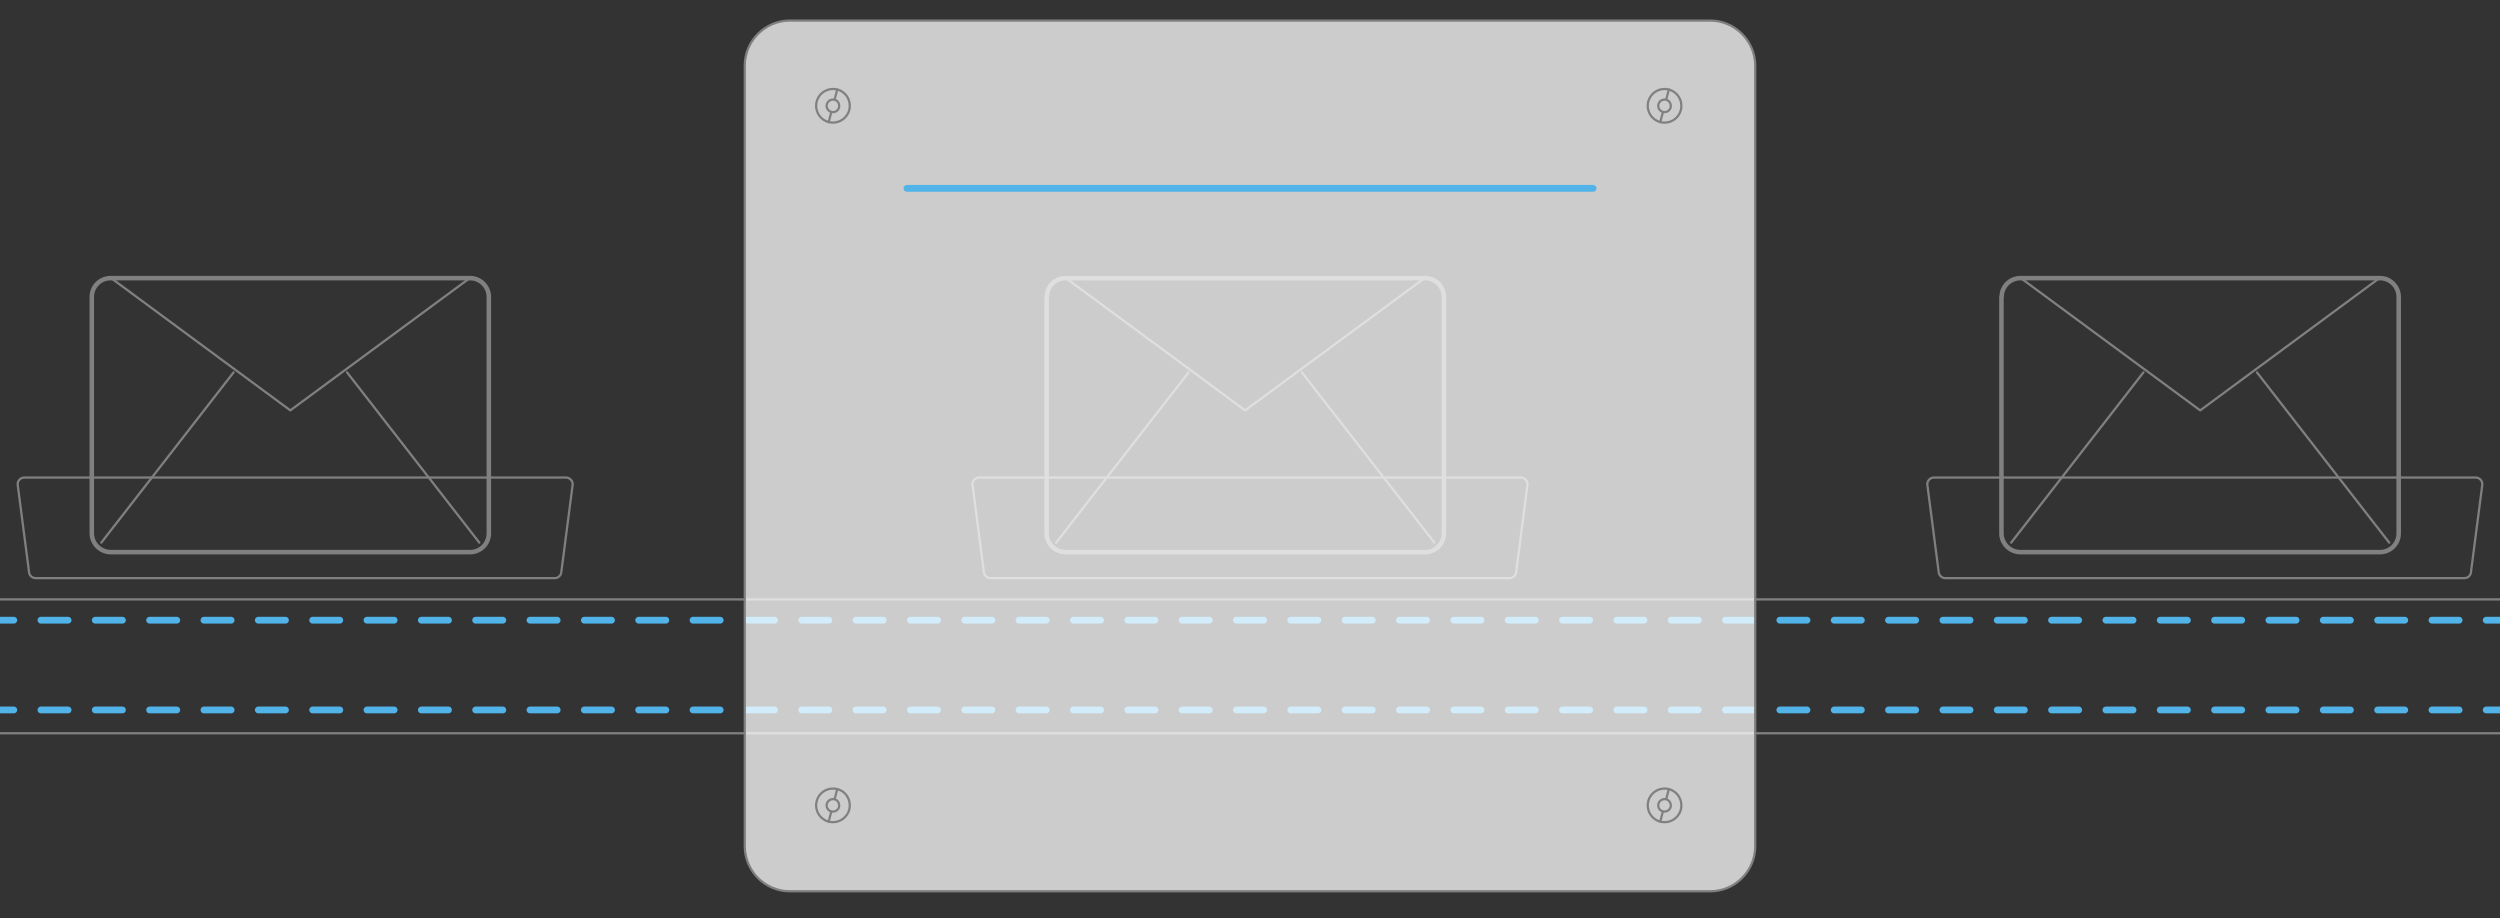
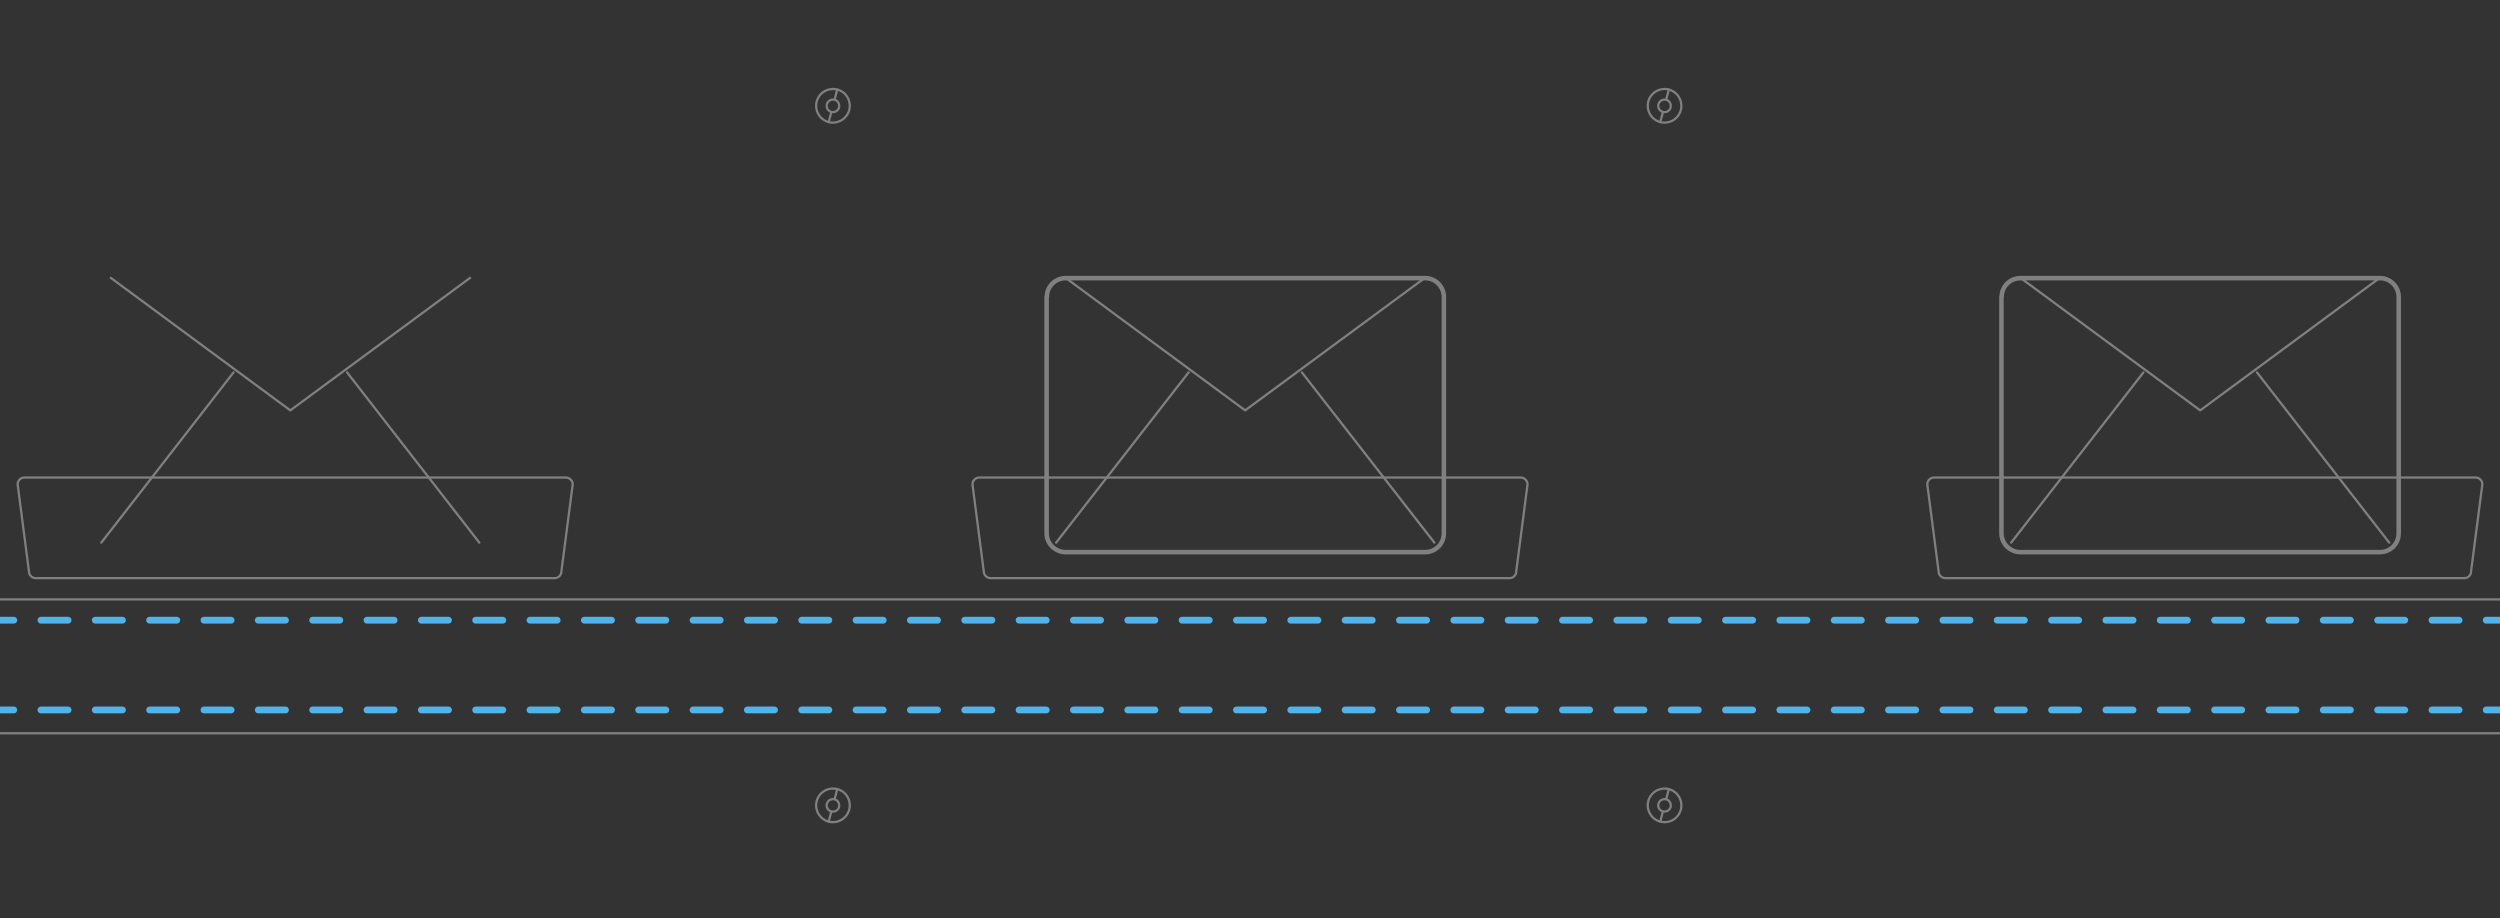
<svg xmlns="http://www.w3.org/2000/svg" version="1.1" id="Layer_1" x="0" y="0" viewBox="0 0 1105.7 406" xml:space="preserve">
  <rect x="0" y="0" width="1105.7" height="406" fill="#333333" stroke="none" />
  <style>
    .emailsecurity0{fill:none;stroke:gray;stroke-linecap:round;stroke-linejoin:round;stroke-miterlimit:10}.emailsecurity1{fill:none}.emailsecurity2,.emailsecurity3{fill:none;stroke:#51b3e8;stroke-width:3;stroke-linecap:round;stroke-linejoin:round}.emailsecurity3{stroke-dasharray:12.017,12.017}.emailsecurity4{stroke-width:2}.emailsecurity4,.emailsecurity5{fill:none;stroke:gray;stroke-linecap:round;stroke-linejoin:round;stroke-miterlimit:10}
  </style>
  <path class="emailsecurity0" d="M.1 265.1h1105.5" />
  <path class="emailsecurity1" d="M.1 274.3h1105.5" />
  <g>
    <path id="svg-concept" class="emailsecurity2" d="M.1 274.3h6" />
    <path id="svg-concept" class="emailsecurity3" d="M18.1 274.3h1075.5" />
    <path id="svg-concept" class="emailsecurity2" d="M1099.6 274.3h6" />
    <animateMotion path="M0, 0 20 0 0 0" begin="0s" dur="3s" repeatCount="indefinite" />
  </g>
  <path class="emailsecurity0" d="M.1 324.3h1105.5" />
  <g>
    <path class="emailsecurity1" d="M.1 314h1105.5" />
    <path id="svg-concept" class="emailsecurity2" d="M.1 314h6" />
    <path id="svg-concept" class="emailsecurity3" d="M18.1 314h1075.5" />
    <path id="svg-concept" class="emailsecurity2" d="M1099.6 314h6" />
    <animateMotion path="M0, 0 -20 0 0 0" begin="0s" dur="3s" repeatCount="indefinite" />
  </g>
  <g>
-     <path class="emailsecurity4" d="M40.6 131.3c0-4.6 3.7-8.3 8.4-8.3h158.9c4.6 0 8.3 3.8 8.3 8.3v104.6c0 4.6-3.7 8.3-8.3 8.3H49c-4.6 0-8.4-3.8-8.4-8.3V131.3z" />
    <path class="emailsecurity0" d="M207.9 122.9l-79.5 58.6L49 122.9M103.3 164.7L44.8 240M153.5 164.7L212 240" />
    <path class="emailsecurity5" d="M245.3 255.7H15.8c-1.7 0-3-1.4-3-3l-5-38.5c0-1.6 1.3-3 3-3h239.5c1.6 0 3 1.4 3 3l-5 38.5c0 1.7-1.4 3-3 3z" />
    <g>
      <path class="emailsecurity4" d="M463 131.3c0-4.6 3.7-8.3 8.4-8.3h158.9c4.6 0 8.3 3.8 8.3 8.3v104.6c0 4.6-3.7 8.3-8.3 8.3h-159c-4.6 0-8.4-3.8-8.4-8.3V131.3z" />
      <path class="emailsecurity0" d="M630.2 122.9l-79.5 58.6-79.4-58.6M525.7 164.7L467.1 240M575.8 164.7l58.6 75.3" />
      <path class="emailsecurity5" d="M667.6 255.7H438.1c-1.6 0-3-1.4-3-3l-5-38.5c0-1.6 1.4-3 3-3h239.5c1.6 0 3 1.4 3 3l-5 38.5c0 1.7-1.3 3-3 3z" />
    </g>
    <g>
      <path class="emailsecurity4" d="M885.3 131.3c0-4.6 3.7-8.3 8.4-8.3h158.9c4.6 0 8.3 3.8 8.3 8.3v104.6c0 4.6-3.7 8.3-8.3 8.3h-159c-4.6 0-8.4-3.8-8.4-8.3V131.3z" />
      <path class="emailsecurity0" d="M1052.5 122.9l-79.4 58.6-79.5-58.6M948 164.7L889.5 240M998.2 164.7l58.5 75.3" />
      <path class="emailsecurity5" d="M1089.9 255.7H860.4c-1.7 0-3-1.4-3-3l-5-38.5c0-1.6 1.3-3 3-3h239.5c1.7 0 3 1.4 3 3l-5 38.5c0 1.7-1.3 3-3 3z" />
    </g>
    <animateMotion path="M0, 0 1440 0" begin="0s" dur="5s" fill="freeze" />
    <animateMotion path="M-1000, 0 1440 0" begin="6s" dur="6s" repeatCount="indefinite" />
  </g>
  <g>
-     <path d="M756.4 394.2H349.3c-10.9 0-19.9-9-19.9-19.9V29c0-10.9 9-19.9 19.9-19.9h407.1c10.9 0 19.9 9 19.9 19.9v345.3c0 10.9-8.9 19.9-19.9 19.9z" fill="#fff" fill-opacity=".75" stroke="gray" stroke-linecap="round" stroke-linejoin="round" stroke-miterlimit="10" />
    <path class="emailsecurity5" d="M366.5 54c-4-1.1-6.3-5.1-5.3-9.1 1.1-4 5.1-6.3 9.1-5.3s6.3 5.1 5.3 9.1c-1.1 4-5.2 6.3-9.1 5.3z" />
    <path class="emailsecurity5" d="M367.7 49.5c-1.5-.4-2.4-1.9-2-3.4.4-1.5 1.9-2.3 3.4-2 1.5.4 2.3 1.9 2 3.4-.4 1.5-1.9 2.4-3.4 2zM366.5 54l1.2-4.5M369.1 44.1l1.2-4.5M366.5 363.4c-4-1.1-6.3-5.1-5.3-9.1 1.1-4 5.1-6.3 9.1-5.3s6.3 5.1 5.3 9.1c-1.1 4-5.2 6.3-9.1 5.3z" />
    <path class="emailsecurity5" d="M367.7 358.9c-1.5-.4-2.4-1.9-2-3.4.4-1.5 1.9-2.3 3.4-2 1.5.4 2.3 1.9 2 3.4-.4 1.5-1.9 2.3-3.4 2zM366.5 363.4l1.2-4.6M369.1 353.5l1.2-4.5M734.3 54c-4-1.1-6.3-5.1-5.3-9.1 1.1-4 5.1-6.3 9.1-5.3 4 1.1 6.3 5.1 5.3 9.1-1.1 4-5.1 6.3-9.1 5.3z" />
    <path class="emailsecurity5" d="M735.5 49.5c-1.5-.4-2.4-1.9-2-3.4.4-1.5 1.9-2.3 3.4-2 1.5.4 2.3 1.9 2 3.4-.4 1.5-1.9 2.4-3.4 2zM734.3 54l1.2-4.5M736.9 44.1l1.2-4.5M734.3 363.4c-4-1.1-6.3-5.1-5.3-9.1 1.1-4 5.1-6.3 9.1-5.3 4 1.1 6.3 5.1 5.3 9.1-1.1 4-5.1 6.3-9.1 5.3z" />
    <path class="emailsecurity5" d="M735.5 358.9c-1.5-.4-2.4-1.9-2-3.4.4-1.5 1.9-2.3 3.4-2 1.5.4 2.3 1.9 2 3.4-.4 1.5-1.9 2.3-3.4 2zM734.3 363.4l1.2-4.6M736.9 353.5l1.2-4.5" />
  </g>
  <g>
-     <path id="svg-concept" fill="#fff" stroke="#51b3e8" stroke-width="3" stroke-linecap="round" stroke-linejoin="round" stroke-miterlimit="10" d="M401.1 83.3h303.5" />
    <animateMotion path="M0, 250 0 0 0 250" begin="0s" dur="4s" repeatCount="indefinite" />
  </g>
</svg>